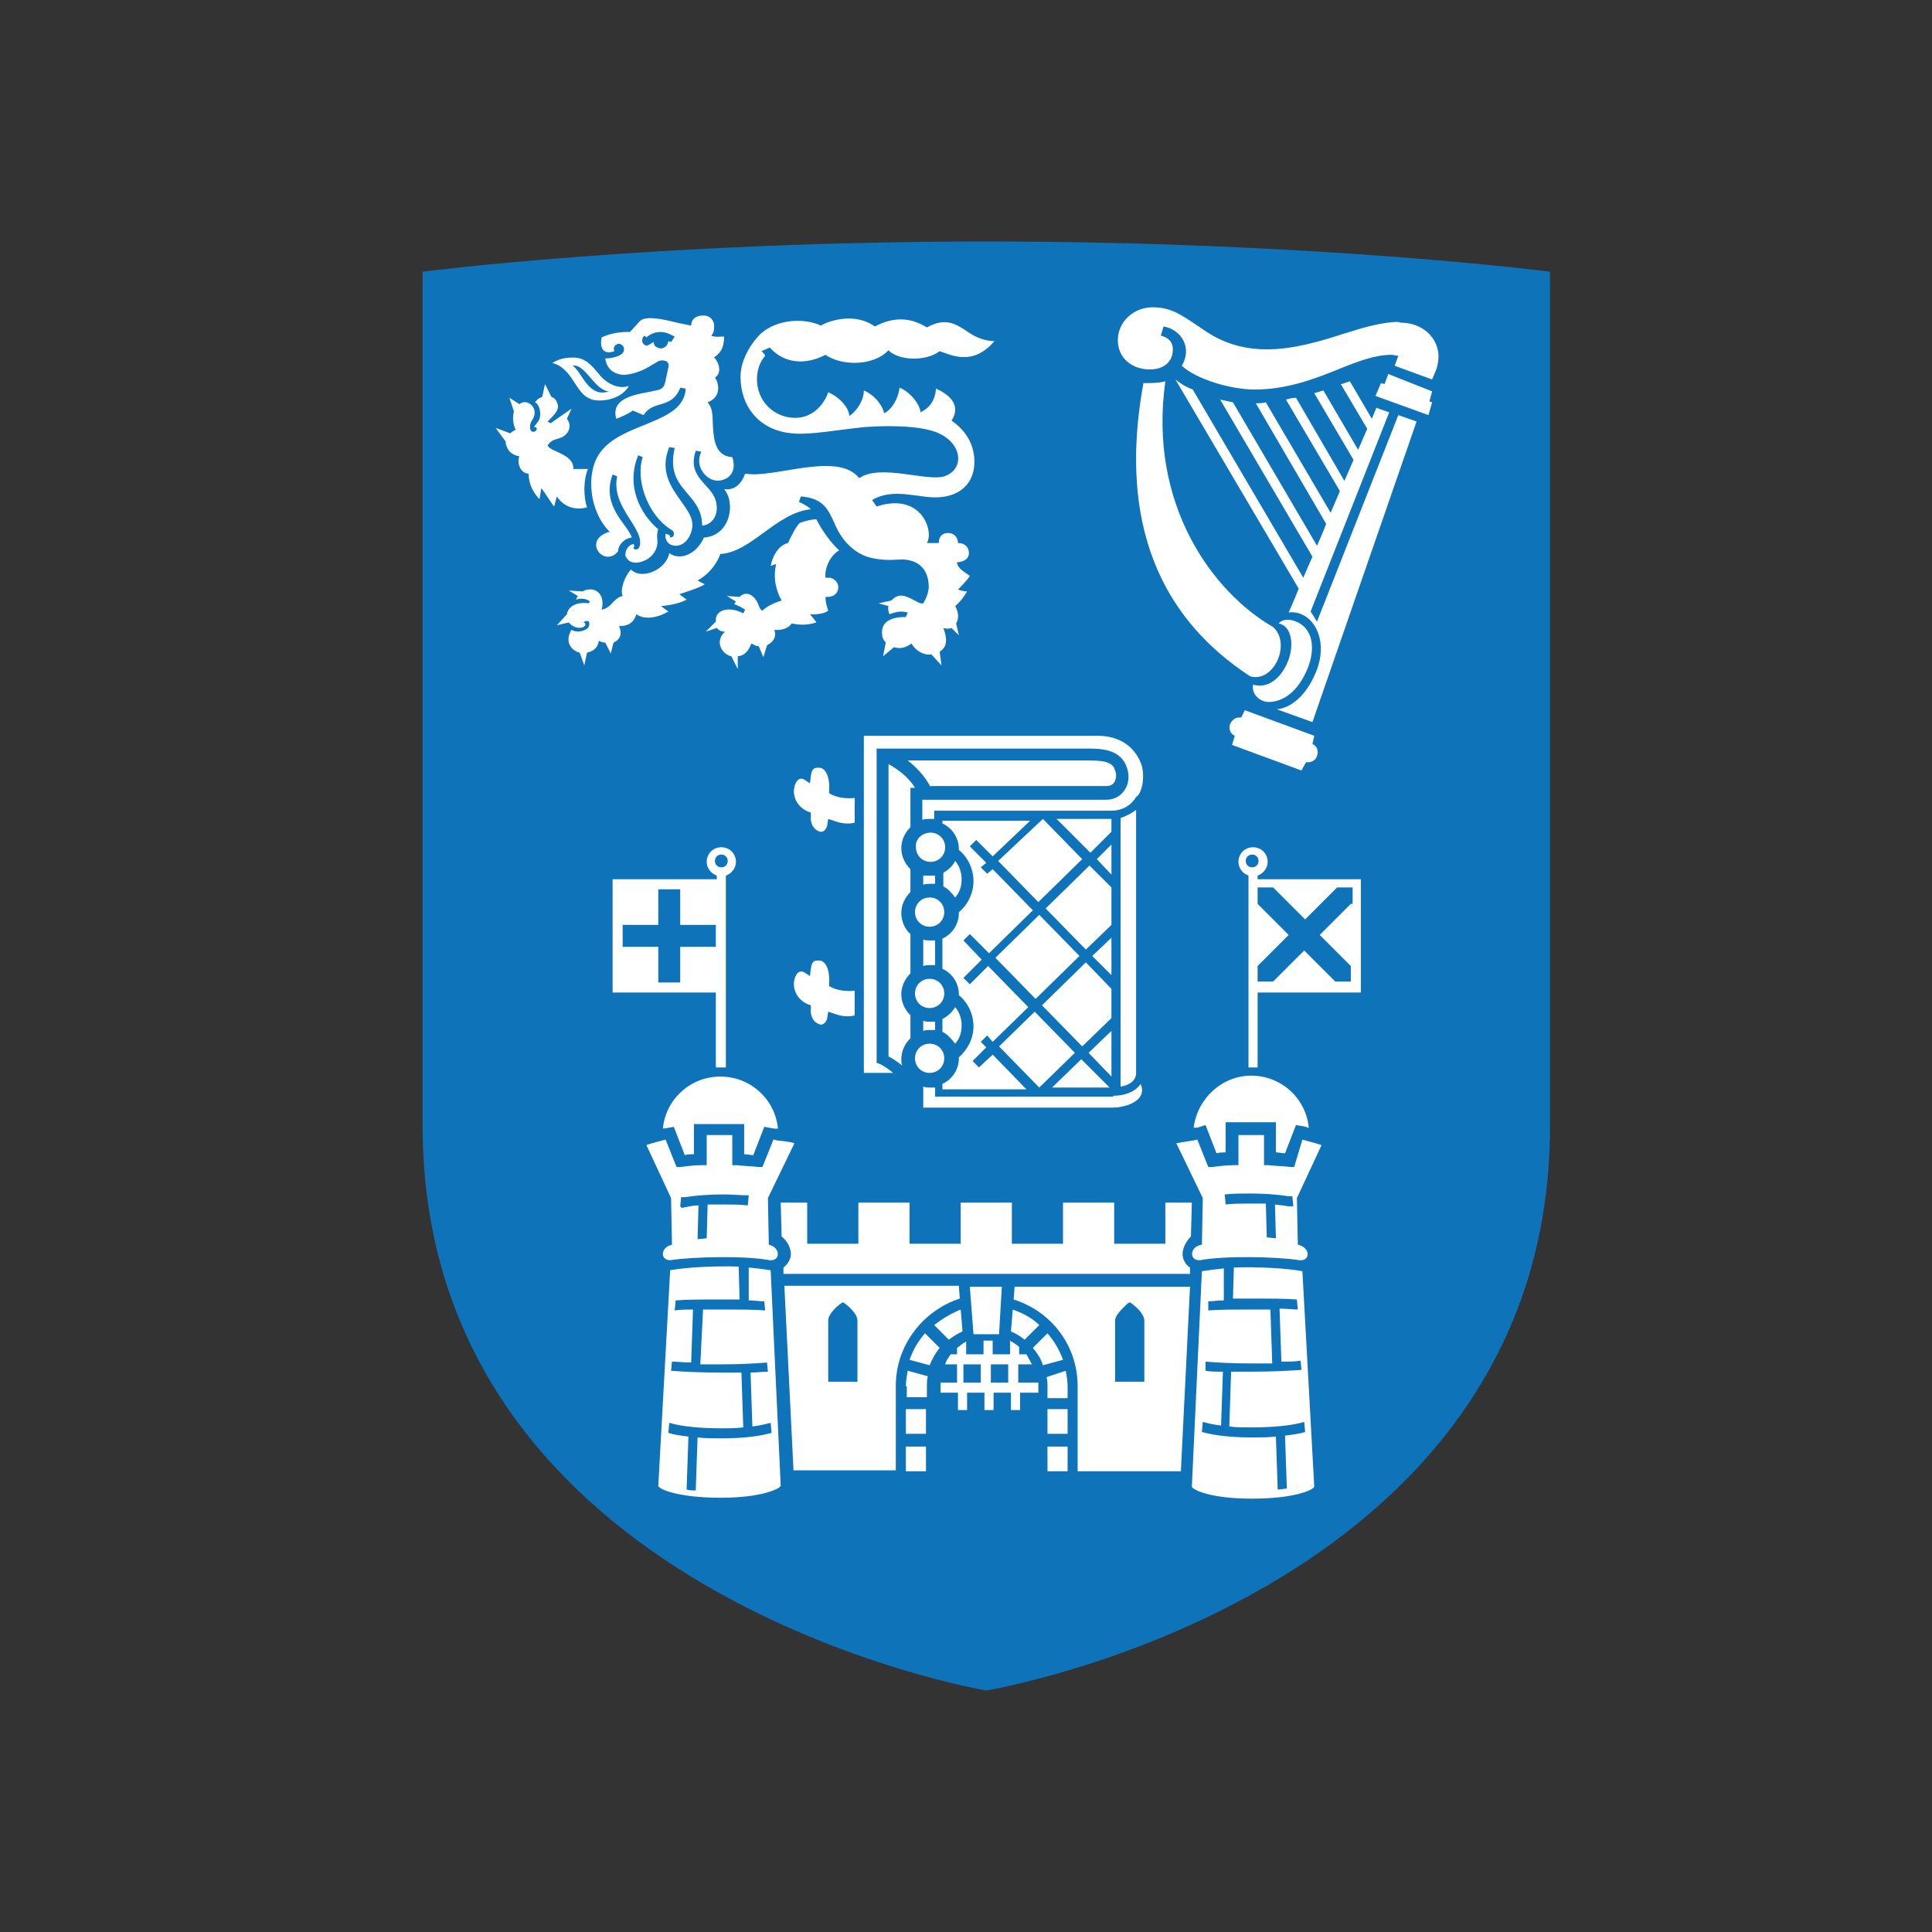
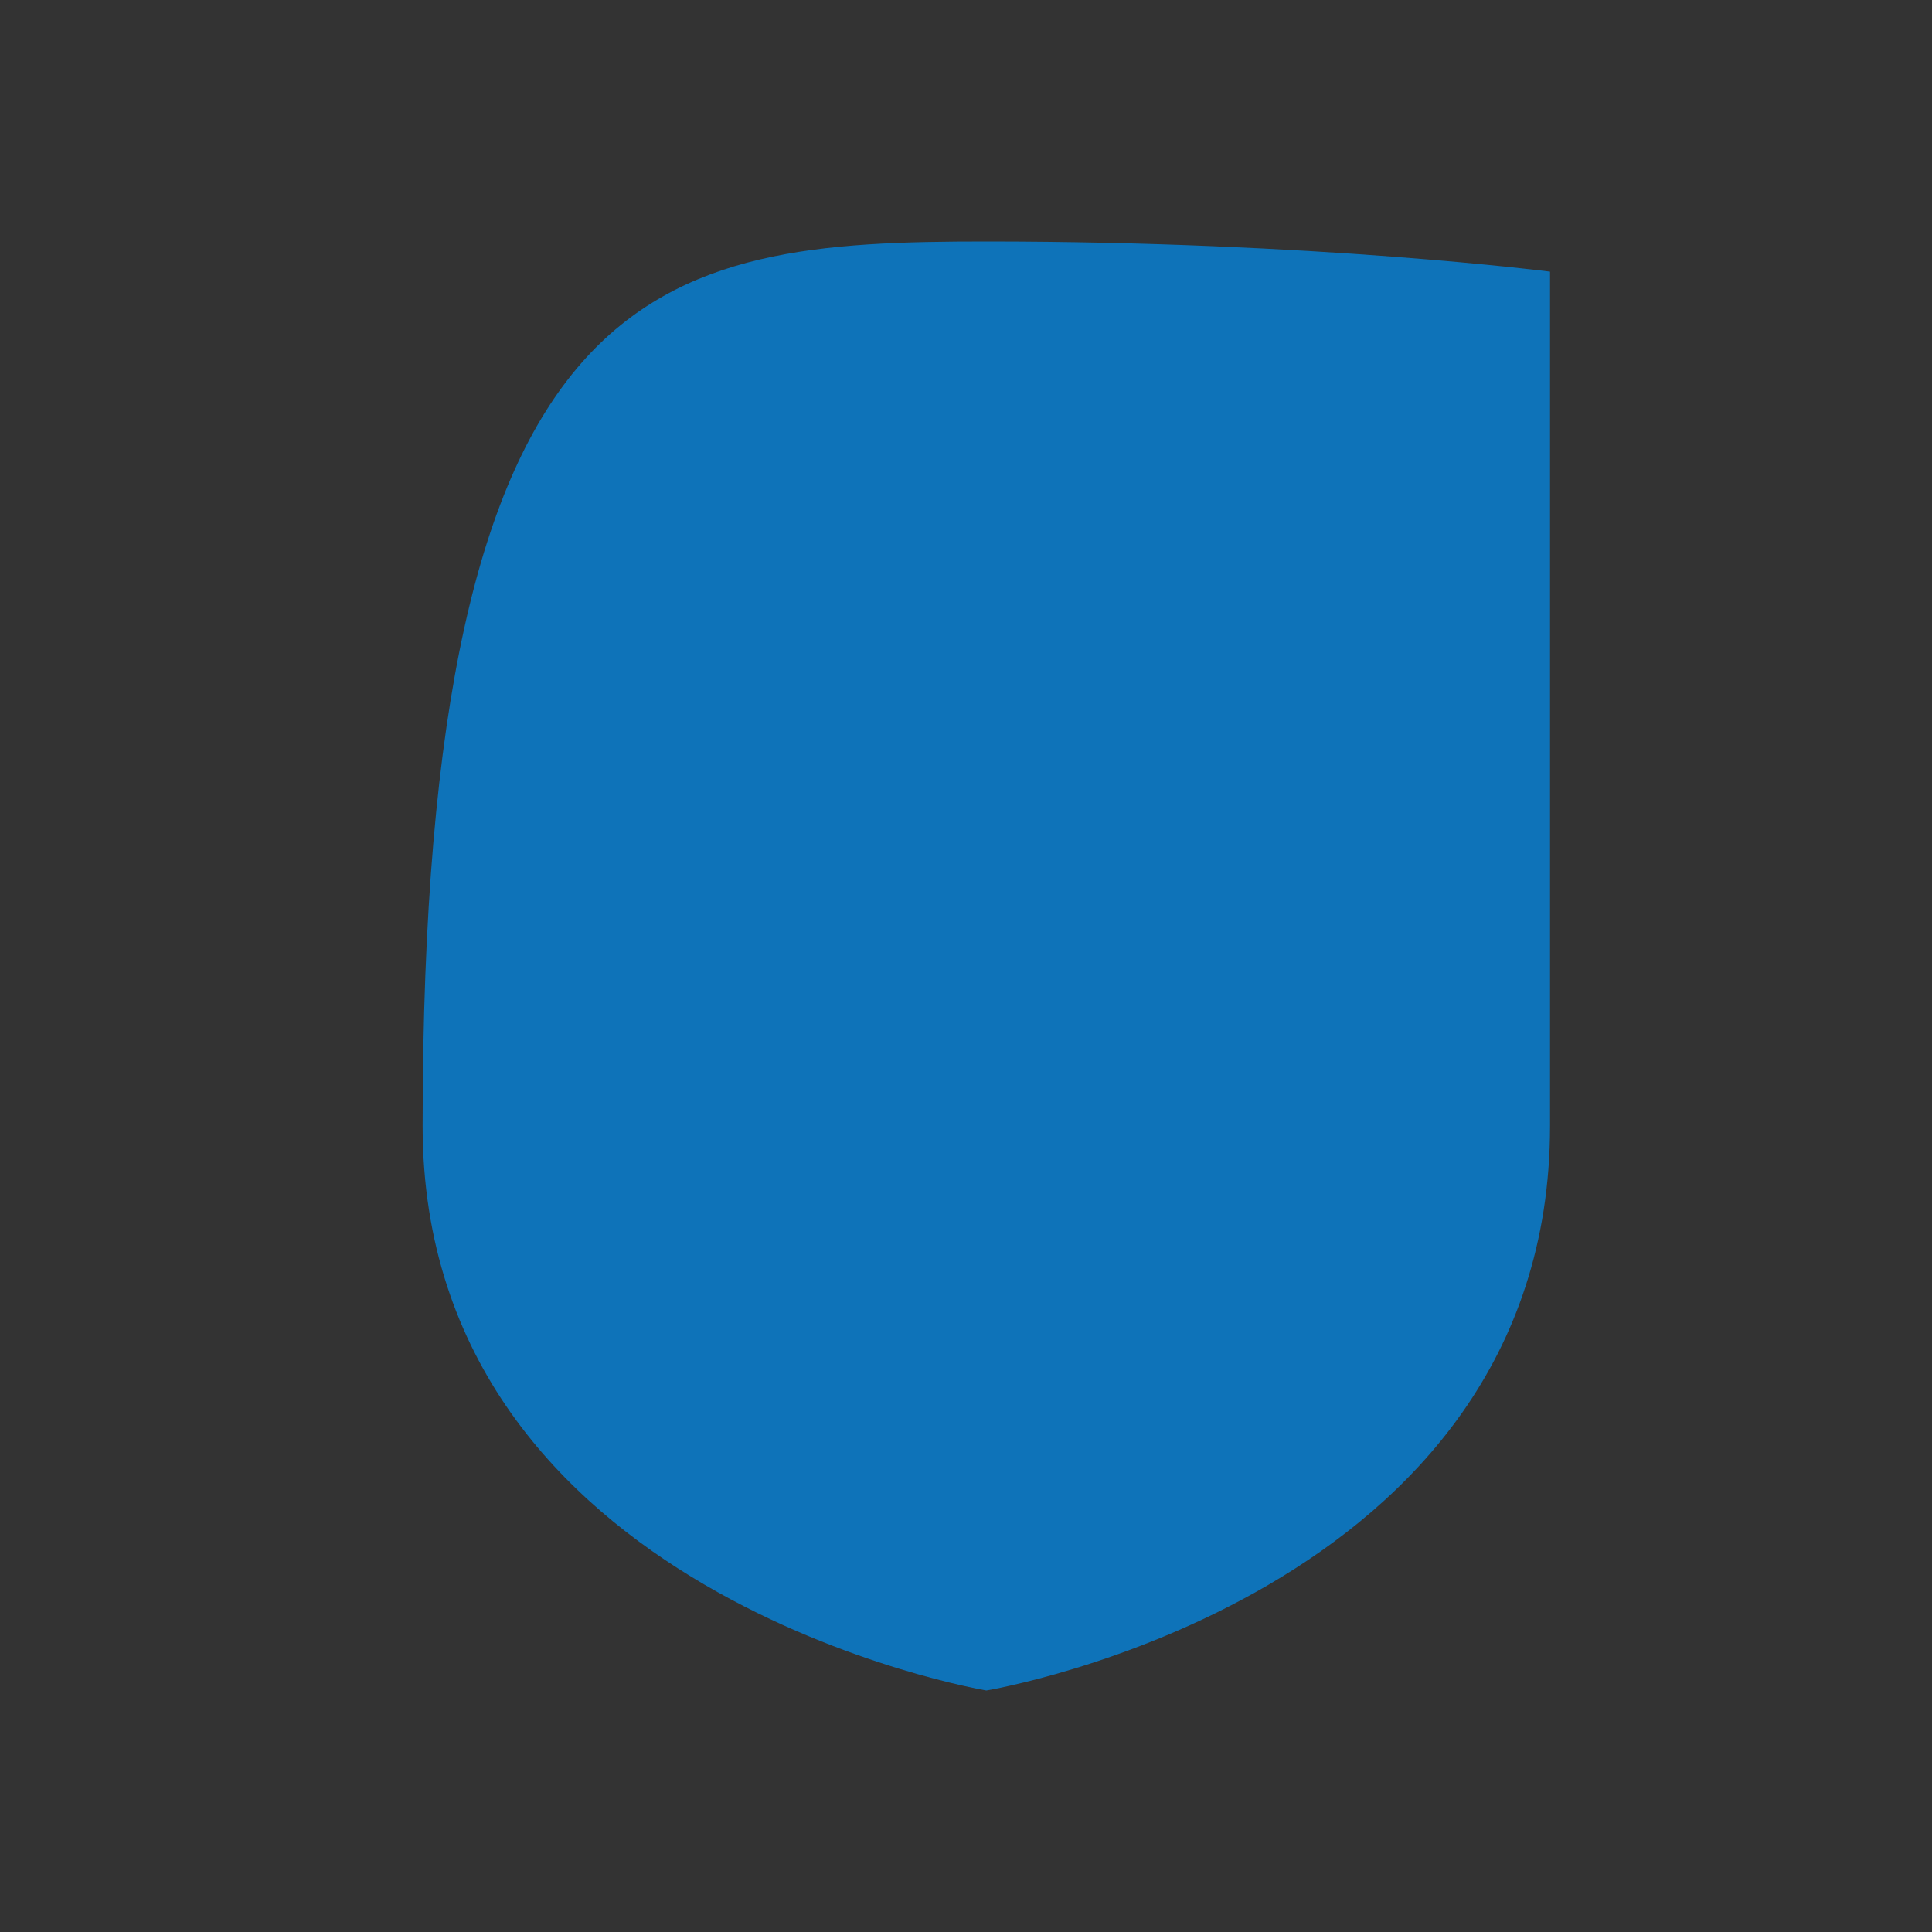
<svg xmlns="http://www.w3.org/2000/svg" width="256" height="256" viewBox="0 0 256 256" fill="none">
  <rect x="0" y="0" width="256" height="256" fill="#333333" stroke="none" />
-   <path d="M205.387 35.995V149.185C205.387 211.652 130.694 224 130.694 224C130.694 224 56 211.531 56 149.185V35.995C56 35.995 87.112 32 130.694 32C174.275 32 205.387 35.995 205.387 35.995Z" fill="#0E73B9" />
-   <path d="M76.089 50.646C76.815 51.735 77.541 53.067 79.357 53.067C81.173 53.067 82.626 52.34 83.352 51.13C81.658 51.735 79.963 50.404 79.357 49.556C78.51 48.588 77.663 47.377 75.968 47.377C75.484 47.377 74.273 47.377 73.183 48.103C74.757 48.467 75.605 49.919 76.089 50.646ZM80.689 51.856C77.905 52.825 77.057 49.072 75.847 48.467C77.541 48.103 78.752 51.735 80.689 51.856ZM109.38 47.014C106.596 48.467 103.811 48.103 101.996 46.045L100.906 46.53C101.027 46.651 101.39 47.014 101.39 47.135C100.664 47.982 100.301 49.072 100.301 50.282C100.301 53.067 102.48 55.367 105.385 55.367C107.806 55.367 109.259 53.43 109.743 51.977C111.196 52.583 112.528 54.035 112.528 55.125C113.496 54.52 114.465 53.067 114.465 51.735C116.159 52.462 117.128 54.156 117.128 54.762C118.217 54.277 119.065 52.704 119.186 51.372C120.76 51.977 121.97 53.793 121.97 54.641C123.181 54.035 123.907 53.067 124.028 51.493C125.36 52.098 127.539 53.43 126.086 55.73C128.871 57.667 129.113 60.088 129.113 61.178C129.113 64.083 127.176 65.778 124.27 65.899C121.728 66.02 118.339 64.567 115.554 66.262L116.159 67.11C122.091 65.173 123.786 70.378 122.818 71.952H124.391C124.391 71.105 124.876 70.62 125.602 70.62C126.328 70.62 126.934 71.105 126.934 71.952C127.902 71.952 128.386 72.557 128.386 73.284C128.386 74.131 127.539 74.494 126.813 74.494C126.813 75.221 127.66 75.705 128.507 76.31C128.265 76.794 126.934 78.126 126.934 78.126C126.934 78.126 127.66 78.368 128.144 78.368C127.781 78.974 127.297 79.7 126.571 80.305C127.055 81.153 127.055 82 126.692 82.605L127.055 84.179L126.086 83.21C125.723 83.332 125.36 83.332 124.997 83.21C125.723 85.147 125.239 85.874 124.513 86.358L124.755 88.174L123.423 86.721C122.333 86.842 121.365 86.237 120.76 85.269C120.033 85.874 119.186 85.995 118.46 85.753L117.007 86.963L117.37 85.147C117.128 84.905 116.886 84.542 116.886 84.058C116.644 81.758 119.307 81.758 120.033 81.758L120.275 81.153C119.67 81.031 119.065 80.91 117.854 81.395C117.733 81.031 117.612 80.668 117.733 80.305L116.402 79.942L118.096 79.579C118.217 79.458 118.46 79.216 118.702 79.094C120.033 78.368 121.607 80.184 122.333 79.942C122.576 79.579 123.06 78.61 123.06 77.763C123.06 75.463 121.728 74.131 119.428 74.131C118.823 74.131 117.249 74.373 115.312 73.889C113.375 73.405 111.68 71.831 110.712 69.652C109.743 67.473 109.138 66.02 106.112 65.778L105.869 66.504C106.112 66.625 106.959 66.989 107.443 67.473C102.843 67.957 99.574 73.163 95.458 73.405C94.49 75.947 92.432 76.915 92.432 76.915C92.432 76.915 93.279 77.4 93.4 77.4C92.795 77.884 90.011 78.731 90.011 78.731L90.979 79.458C89.647 80.184 87.59 80.305 87.59 80.305L88.558 81.031C87.347 81.758 85.531 82.242 84.321 81.395C83.958 82.605 83.11 82.968 82.021 82.968C82.263 83.453 82.505 84.421 81.537 85.026C81.415 85.026 81.415 85.147 81.294 85.147L80.931 86.6L80.205 85.147C79.842 85.147 79.6 85.026 79.357 84.905C79.236 85.632 78.873 86.237 77.784 86.479L77.421 88.174L76.815 86.479C75.726 86.237 74.757 85.026 75.726 83.453C76.089 83.695 76.815 83.816 77.541 83.453C78.147 83.211 78.147 82.605 78.026 82.363C77.905 82.242 77.541 82.242 77.299 82.484C77.299 82.484 77.663 82.484 77.541 82.847C77.421 83.09 76.936 83.332 76.21 83.09C75.847 82.968 75.605 82.726 75.362 82.484L73.789 82.847L75.12 81.395C75.241 80.426 76.331 79.7 78.026 79.942L78.147 79.7C77.784 79.337 76.936 79.216 76.331 79.458C76.452 79.216 76.452 79.094 76.573 78.974L75.362 78.247L77.178 78.368C77.784 78.005 78.631 78.005 79.115 78.368C79.842 78.852 79.963 79.821 79.721 80.789C81.052 80.547 81.294 79.216 82.505 78.974C82.142 78.126 82.747 76.431 83.594 75.463C85.047 76.915 88.316 75.463 88.679 73.284C90.132 74.373 92.311 73.405 93.279 71.226C96.79 70.984 97.516 66.625 95.943 64.81C97.516 65.052 98.364 63.841 98.727 62.752C102.48 63.478 110.954 59.725 113.859 63.357C116.644 61.42 122.818 63.841 125.118 63.115C127.781 62.267 127.66 58.757 124.149 57.304C121.97 56.456 118.339 56.335 114.707 56.578C110.954 56.941 107.322 57.667 105.022 57.425C100.543 57.062 98.122 53.793 98.122 49.919C98.122 47.861 99.332 45.682 100.785 44.23C103.085 42.172 106.717 42.172 108.775 43.14C109.743 42.535 113.254 41.324 115.917 43.261C118.46 41.929 120.639 42.05 122.818 43.382C125.239 42.05 126.571 42.898 127.902 43.745C128.75 44.35 130.081 45.198 131.776 45.198C128.871 48.588 125.965 47.014 124.513 46.53C122.576 47.982 118.944 47.74 117.733 46.408C115.675 48.588 111.438 48.467 109.38 47.014ZM111.196 72.921C109.985 73.647 109.259 75.221 109.38 76.552H109.864C110.47 76.552 111.075 77.158 111.075 77.763C111.075 78.731 110.349 79.094 109.622 79.094H109.38C109.38 79.7 109.501 80.184 109.743 80.91C109.017 81.516 107.322 81.395 107.322 81.395C107.322 81.395 108.17 82.363 108.17 82.484C106.959 82.847 105.99 82.847 104.901 82.605C104.175 83.695 102.601 83.453 102.601 83.453C102.601 83.453 103.085 84.542 101.996 85.269C101.874 85.39 101.753 85.39 101.632 85.511L101.148 87.084L100.543 85.632C100.18 85.632 99.816 85.39 99.574 85.269C99.332 85.753 98.969 86.842 97.758 86.963V88.658L96.911 86.963C95.7 86.721 94.611 85.026 96.064 83.695C95.458 83.695 95.216 83.453 94.974 83.21L93.521 83.695L94.853 82.363C94.853 82.242 94.853 82.121 94.853 82C94.974 80.789 96.669 80.305 98.485 81.274L98.727 80.789C98.606 80.668 97.758 80.184 97.274 80.063C97.395 79.942 97.395 79.821 97.516 79.7L96.306 78.974L98.001 79.094C98.727 78.368 99.453 78.731 99.816 79.094C100.543 79.7 100.543 80.789 101.027 80.91C101.632 80.305 102.722 79.821 103.569 79.579C102.964 78.489 102.359 76.794 102.843 74.736L102.117 74.978C102.722 72.194 104.417 71.952 104.417 71.952C104.417 71.952 105.385 69.773 105.99 69.289C106.596 69.047 107.564 68.805 108.17 68.805C109.017 70.499 110.349 72.194 111.196 72.921ZM77.784 67.231C74.999 67.957 73.789 65.778 73.789 65.778L73.425 67.11C73.183 66.868 71.973 64.931 71.731 64.689L71.489 66.141C70.399 65.052 70.036 63.72 70.036 62.752C68.946 62.752 68.462 61.299 68.825 60.451C68.462 60.451 67.373 60.088 67.13 59.12C67.009 58.878 67.009 58.757 67.009 58.514L65.678 56.699L67.615 57.425C67.857 57.183 68.099 57.062 68.341 56.941C68.341 56.941 67.736 55.972 68.099 54.52L67.494 52.704L68.825 53.551C69.431 53.067 70.157 53.309 70.52 53.793C71.125 54.52 70.762 55.367 70.399 55.851C70.157 56.335 70.157 57.062 70.52 57.183C70.883 57.304 71.125 57.062 71.125 56.699C71.125 56.699 70.883 56.578 70.762 56.578C70.883 56.335 71.368 55.851 71.489 55.488C71.731 54.762 71.489 53.551 70.883 53.309C71.125 52.946 71.489 52.704 71.852 52.583L72.215 50.888L73.062 52.583C73.425 52.704 73.668 52.946 73.789 53.309C74.394 54.398 72.941 55.367 72.578 55.851L72.941 56.093L75.726 54.156L75.12 55.488C75.605 56.093 75.605 56.941 74.999 57.546C74.152 58.393 73.305 57.909 72.578 58.999C72.699 59.846 76.089 60.088 75.968 62.146H77.905C77.299 63.599 77.299 65.778 77.784 67.231ZM81.415 46.53C81.173 46.045 81.537 45.682 81.658 45.682C81.9 45.44 82.263 45.561 82.505 45.803C82.747 46.045 82.747 46.53 82.505 46.772C82.142 47.256 80.931 47.498 80.205 47.498C80.447 49.435 82.142 49.677 82.747 49.677C84.079 49.556 85.168 49.072 86.016 48.588C86.379 48.346 86.863 48.103 87.226 47.861C87.832 47.619 88.8 47.74 88.558 48.709L88.195 50.404C87.953 51.735 87.347 51.614 86.379 51.856C84.684 52.219 80.81 52.583 81.658 55.488C82.021 55.367 83.231 54.883 83.837 54.398L85.289 55.004C86.5 52.946 89.042 54.277 90.132 51.372L90.858 51.493C90.616 56.335 82.142 55.851 79.357 60.209C77.663 62.752 78.026 67.715 80.81 70.499C80.689 70.499 80.447 70.499 80.326 70.62C79.721 70.862 78.994 71.347 78.994 72.194C78.994 73.042 79.721 73.768 80.568 73.768C81.052 73.768 81.537 73.526 81.9 73.042C81.9 72.315 82.626 71.347 83.716 71.226C83.231 69.531 79.6 67.11 81.173 62.873L81.779 63.115C80.931 67.11 85.168 69.773 84.805 72.194C84.684 72.678 84.563 72.799 84.2 72.799C83.958 72.799 83.837 72.557 84.079 72.436L83.958 72.073C83.473 72.194 83.231 72.436 83.11 72.678C82.868 73.042 82.868 73.405 82.868 73.647C82.989 73.889 83.231 74.252 83.473 74.373C83.958 74.615 84.563 74.615 85.168 74.373C86.258 74.01 87.226 72.921 87.105 71.589C87.105 71.589 86.984 70.62 87.226 70.136C84.926 68.199 82.868 64.446 84.563 60.33L85.168 60.572C84.2 63.357 85.653 68.199 89.042 70.257C89.284 70.378 89.405 70.862 89.163 71.105C88.921 71.226 88.679 71.347 88.8 70.984C88.8 70.984 88.437 70.742 88.195 70.742C88.074 71.226 88.316 71.71 88.558 71.952C88.8 72.194 89.163 72.315 89.526 72.315C90.616 72.315 91.463 71.347 91.706 70.015C92.311 66.989 86.5 64.567 88.679 59.241L89.405 59.362C88.074 65.052 93.037 65.173 93.037 69.652C94.369 69.531 95.337 68.199 94.853 66.383C94.248 64.083 90.979 63.357 92.19 59.725L92.916 59.846C92.432 60.936 92.553 62.146 93.642 63.115C94.49 63.841 95.458 63.841 96.306 63.357C97.274 62.752 97.395 61.662 97.032 60.572C94.974 60.451 94.611 58.636 94.49 56.82C94.369 55.609 94.611 54.277 93.763 53.309C95.7 52.583 95.216 50.646 94.732 50.04C95.822 49.314 95.095 47.74 94.611 47.377C95.216 46.893 95.943 46.408 95.943 44.593C95.337 44.593 94.732 44.714 94.248 44.472C94.732 43.987 94.611 43.261 94.611 42.898C94.49 42.535 94.248 41.808 93.158 41.808C92.069 41.808 91.584 42.414 91.584 43.14C91.584 43.14 90.253 42.898 89.284 42.656C87.832 42.292 85.531 41.808 84.805 42.535L83.473 43.987C83.473 43.987 81.415 43.866 79.721 44.714C79.478 45.803 79.721 47.135 81.415 46.53ZM85.41 44.472L85.653 44.714L85.774 44.593C86.137 44.35 86.621 43.987 87.59 43.987C88.437 43.987 89.284 44.593 89.405 44.593L88.921 45.319C88.8 45.319 88.679 45.198 88.558 45.198C88.558 45.44 88.437 45.561 88.316 45.803C88.074 46.045 87.832 46.166 87.59 46.166C87.347 46.166 87.105 46.045 86.863 45.924C86.742 45.803 86.621 45.561 86.621 45.319C86.5 45.319 86.5 45.44 86.379 45.44C86.258 45.561 86.137 45.561 86.016 45.682C85.895 45.682 85.774 45.803 85.774 45.803C85.531 45.803 85.289 45.682 85.168 45.44C85.047 45.198 85.047 44.714 85.41 44.472ZM166.036 90.716C168.094 91.322 169.789 89.748 170.636 87.69C171.484 85.632 171.241 82.968 169.426 82.605C170.273 81.637 172.21 82.242 173.057 83.332C174.147 84.663 174.026 86.842 173.178 88.779C171.605 92.411 169.304 93.016 168.094 93.016C167.004 93.016 165.794 92.048 166.036 90.716ZM168.699 83.09C171.12 85.269 168.82 90.474 165.673 89.627C150.661 79.821 148.966 64.689 151.509 50.767C152.235 50.767 153.567 50.767 154.414 50.525C152.114 66.868 160.709 78.489 168.699 83.09ZM186.132 42.777C188.795 43.019 190.611 44.956 190.611 47.256C190.611 47.74 190.49 48.346 190.369 48.83L189.763 50.282L184.8 48.467L185.284 47.135C185.042 47.135 184.679 47.014 184.316 47.014C182.258 47.014 179.958 47.861 177.294 48.951C174.026 50.282 170.394 51.614 166.278 51.614C162.888 51.614 158.409 50.161 156.593 48.467C158.046 46.045 156.472 43.624 154.172 43.261L153.809 44.472C155.262 44.835 155.504 45.803 155.383 46.651C155.262 47.982 154.172 48.951 152.356 48.951C150.056 48.951 148.119 47.498 148.119 45.077C148.119 42.656 150.177 40.719 152.719 40.719C155.141 40.719 156.472 41.687 158.651 43.14C158.893 43.261 159.135 43.503 159.378 43.624C161.92 45.44 164.704 46.288 167.852 46.288C171.484 46.288 174.994 45.198 178.021 44.23C180.684 43.382 183.226 42.656 185.284 42.656C185.526 42.777 185.89 42.777 186.132 42.777ZM173.905 98.585C174.51 98.827 174.752 99.553 174.51 100.159C174.389 100.643 173.905 101.006 173.299 101.006C173.178 101.006 173.178 101.006 173.057 101.006L172.452 102.096L163.252 98.706L163.615 97.496C163.009 97.253 162.767 96.527 163.009 95.922C163.251 95.438 163.615 95.074 164.22 95.074C164.341 95.074 164.462 95.074 164.462 95.074L164.946 94.106L174.147 97.496L173.905 98.585ZM189.763 51.856L189.4 53.188L189.763 53.309L189.279 55.004L182.258 52.462L182.984 50.767L183.468 50.888L183.953 49.556L189.763 51.856ZM185.284 55.004L187.705 55.851L173.905 95.68L169.183 93.985C170.757 93.864 172.936 92.532 174.389 89.021C176.205 84.542 173.784 80.789 170.757 81.153C170.999 80.668 172.089 78.005 172.089 78.005L155.746 50.282C156.351 50.767 157.077 51.251 158.046 51.614L172.694 76.552C172.936 75.947 173.905 73.768 173.905 73.768L161.678 52.946C162.283 53.067 162.767 53.188 163.373 53.309L174.51 72.315C174.51 72.315 175.478 70.136 175.721 69.41L166.399 53.43C166.883 53.43 167.368 53.43 167.731 53.309L176.326 67.957C176.326 67.836 177.536 65.173 177.536 65.052L170.394 52.946C170.878 52.825 171.241 52.704 171.726 52.704L178.142 63.72L179.352 60.936L174.147 52.098C174.51 51.977 174.994 51.856 175.357 51.735L179.958 59.604L181.168 56.82L177.658 50.888H177.779C178.142 50.767 178.505 50.646 178.868 50.525L181.774 55.488L182.379 54.035L184.074 54.641L173.663 81.031L174.51 82.363L185.284 55.004ZM134.924 183.206V180.784H136.74C136.497 180.3 136.255 179.937 136.013 179.453H135.045V178.484C134.682 178.121 134.197 177.879 133.834 177.637V179.453H131.534V177.637H130.323V179.453H128.023V177.758C127.539 178 127.176 178.363 126.813 178.605V179.453H125.965C125.723 179.816 125.36 180.3 125.239 180.784H126.813V183.206H124.634C124.634 183.327 124.634 183.448 124.634 183.69V184.537H126.934V186.837H128.144V184.537H130.444V186.837H131.655V184.537H133.955V186.837H135.166V184.537H137.587V183.69C137.587 183.569 137.587 183.448 137.587 183.206H134.924ZM129.96 183.206H127.66V180.784H129.96V183.206ZM133.592 183.206H131.292V180.784H133.592V183.206ZM87.832 149.551C88.195 145.677 91.463 142.651 95.458 142.651C99.453 142.651 102.722 145.677 103.085 149.551H102.601L101.269 149.309L99.816 153.062C99.453 153.062 98.969 152.941 98.606 152.941V148.946H91.948V152.941C91.463 152.941 91.1 152.941 90.737 153.062L89.284 149.309L87.953 149.551C88.074 149.43 87.953 149.551 87.832 149.551ZM156.714 165.894C156.593 166.741 157.077 167.589 157.683 167.952V168.799H103.811V167.952C104.417 167.468 104.901 166.741 104.78 165.894C104.659 165.047 104.175 164.32 103.569 163.836L103.448 159.357H106.959V164.804H113.738V159.357H120.518V164.804H127.297V159.357H134.076V164.804H140.856V159.357H147.635V164.804H154.414V159.357H157.925L157.804 163.836C157.32 164.32 156.835 165.047 156.714 165.894ZM127.176 172.068L127.055 170.373H103.932L105.143 194.827H118.702V183.569C118.702 178.242 122.333 173.642 127.176 172.068ZM113.617 178.121V183.084H109.743V174.973C109.743 174.126 110.833 173.158 111.317 172.794L111.68 172.552L112.043 172.794C112.528 173.158 113.617 174.126 113.617 174.973V178.121ZM120.033 183.69C120.033 182.963 120.154 182.358 120.275 181.632L122.939 182.358C122.818 182.842 122.818 183.205 122.818 183.69V185.142H120.154V183.69H120.033ZM120.033 191.68H122.697V194.948H120.033V191.68ZM120.033 186.716H122.697V189.985H120.033V186.716ZM141.219 181.632C141.34 182.358 141.461 182.963 141.461 183.69V185.264H138.798V183.811C138.798 183.327 138.798 182.963 138.676 182.479L141.219 181.632ZM124.513 178.605C123.907 179.332 123.544 180.058 123.181 180.905L120.518 180.179C121.002 178.847 121.607 177.758 122.576 176.668L124.513 178.605ZM138.798 191.68H141.461V194.948H138.798V191.68ZM138.798 176.668C139.645 177.637 140.371 178.847 140.856 180.179L138.192 180.905C137.95 180.058 137.466 179.332 136.861 178.605L138.798 176.668ZM138.798 186.716H141.461V189.985H138.798V186.716ZM132.381 176.789H128.992L128.507 170.494H132.745L132.381 176.789ZM127.539 176.426C126.934 176.668 126.207 177.153 125.723 177.516L123.786 175.579C124.876 174.731 126.086 174.005 127.297 173.521L127.539 176.426ZM135.771 177.516C135.166 177.031 134.56 176.668 133.955 176.426L134.197 173.521C135.529 174.005 136.74 174.61 137.708 175.579L135.771 177.516ZM89.042 164.926C87.468 165.289 87.468 166.984 88.8 166.984C91.948 166.499 98.848 166.378 101.996 166.984C103.448 167.105 103.448 165.289 101.874 164.926L101.753 158.752L105.264 151.488C104.538 151.246 103.932 151.246 103.085 151.125C102.843 151.125 102.722 151.004 102.48 151.004L101.027 154.636H100.543C99.574 154.514 98.606 154.514 97.637 154.393H97.032V150.398H93.642V154.393H93.037C91.948 154.393 91.1 154.514 90.132 154.636H89.647L88.195 151.004C87.347 151.246 86.258 151.488 85.653 151.73L88.921 158.752L89.042 164.926ZM90.132 159.841L90.253 158.63H90.374C90.374 158.63 90.616 158.63 90.737 158.63C92.311 158.388 94.127 158.267 95.822 158.267C97.032 158.267 98.122 158.388 99.211 158.388L99.09 159.72C98.001 159.599 96.911 159.599 95.822 159.599C95.216 159.599 94.49 159.599 93.763 159.599L93.642 164.078L92.432 164.199L92.553 159.72C91.948 159.72 91.342 159.841 90.858 159.962C90.737 159.962 90.616 159.962 90.374 160.083L90.132 159.841ZM99.211 167.952C100.422 168.073 101.39 168.194 102.117 168.315L103.448 196.885C103.327 197.248 101.027 198.459 95.458 198.459C90.011 198.459 87.347 197.369 87.226 196.885L88.8 168.315C90.737 167.952 94.611 167.71 97.879 167.831L98.001 172.189C97.274 172.189 96.427 172.189 95.579 172.189C92.916 172.189 90.979 172.189 89.526 172.31L89.405 173.642C90.132 173.521 90.858 173.521 91.826 173.521L91.584 180.542C90.616 180.542 89.769 180.421 89.042 180.421L88.921 181.632C90.495 181.753 92.674 181.874 95.458 181.874C96.427 181.874 97.395 181.874 98.243 181.874L98.485 189.137C97.516 189.258 96.548 189.258 95.579 189.258C92.795 189.258 90.253 189.016 88.679 188.532L88.558 189.864C89.284 190.106 90.132 190.227 91.221 190.348L90.979 197.369C91.342 197.491 91.706 197.49 92.19 197.49L92.432 190.469C93.4 190.59 94.49 190.59 95.579 190.59C98.243 190.59 100.543 190.348 102.238 189.864L102.117 188.532C101.632 188.653 100.785 188.895 99.695 189.016L99.453 181.874C100.301 181.874 101.148 181.753 101.753 181.753L101.632 180.542C100.18 180.663 98.122 180.784 95.458 180.784C94.49 180.784 93.642 180.784 92.795 180.784L93.158 173.521C93.885 173.521 94.732 173.521 95.579 173.521C98.243 173.521 100.059 173.521 101.39 173.642L101.269 172.431C100.664 172.431 99.938 172.31 99.211 172.31V167.952ZM158.651 149.43H158.167C158.651 145.556 161.92 142.53 165.794 142.53C169.789 142.53 173.057 145.556 173.42 149.43C173.299 149.43 173.178 149.43 173.057 149.309L171.726 149.067L170.273 152.82C169.91 152.82 169.547 152.699 169.062 152.699V148.704H162.404V152.699C162.041 152.699 161.557 152.699 161.193 152.82L159.741 149.067L158.651 149.43ZM171.484 154.636H170.999C170.152 154.514 169.183 154.514 168.094 154.393H167.489V150.398H164.099V154.393H163.494C162.525 154.393 161.557 154.514 160.588 154.636H160.104L158.651 151.004C158.409 151.004 158.288 151.125 158.046 151.125C157.199 151.246 156.593 151.367 155.867 151.488L159.378 158.752L159.257 164.926C157.562 165.168 157.562 167.105 159.014 166.984C162.162 166.378 169.062 166.499 172.21 166.984C173.663 167.105 173.663 165.289 171.968 164.926L171.847 158.752L175.115 151.73C174.389 151.488 173.42 151.246 172.573 151.004L171.484 154.636ZM171.12 159.841C170.999 159.841 170.878 159.841 170.636 159.841C170.152 159.72 169.668 159.72 168.941 159.599L169.062 164.078L167.852 163.957L167.731 159.478C167.004 159.478 166.278 159.478 165.673 159.478C164.583 159.478 163.373 159.478 162.404 159.599L162.283 158.267C163.373 158.146 164.462 158.146 165.673 158.146C167.489 158.146 169.183 158.267 170.757 158.509C170.878 158.509 171.12 158.509 171.12 158.509H171.241L171.362 159.72V159.841H171.12ZM163.494 167.952C166.762 167.831 170.636 168.073 172.573 168.436L174.147 197.006C173.905 197.49 171.362 198.58 165.915 198.58C160.225 198.58 158.046 197.369 157.925 197.006L159.257 168.436C159.983 168.315 161.072 168.194 162.162 168.073V172.31C161.315 172.31 160.709 172.431 160.104 172.431V173.642C161.436 173.521 163.373 173.521 165.915 173.521C166.762 173.521 167.61 173.521 168.336 173.521L168.578 180.663C167.731 180.663 166.883 180.663 165.915 180.663C163.252 180.663 161.072 180.542 159.741 180.421V181.632C160.346 181.753 161.072 181.753 162.041 181.753L161.799 188.895C160.709 188.774 159.862 188.532 159.378 188.411L159.257 189.743C160.951 190.227 163.252 190.469 165.915 190.469C167.004 190.469 168.094 190.469 169.062 190.348L169.304 197.369C169.789 197.369 170.152 197.248 170.515 197.248L170.273 190.227C171.241 190.106 172.21 189.985 172.936 189.743L172.815 188.411C171.241 188.895 168.699 189.137 165.794 189.137C164.704 189.137 163.736 189.137 162.888 189.016L163.13 181.753C163.978 181.753 164.825 181.753 165.794 181.753C168.699 181.753 170.878 181.632 172.452 181.511L172.331 180.3C171.605 180.421 170.757 180.421 169.789 180.421L169.547 173.4C170.515 173.4 171.362 173.521 171.968 173.521L171.847 172.189C170.394 172.068 168.457 172.068 165.794 172.068C164.946 172.068 164.099 172.068 163.373 172.068L163.494 167.952ZM134.318 172.189C139.282 173.763 142.792 178.242 142.792 183.69V194.948H156.472L157.683 170.494H134.439L134.318 172.189ZM147.756 178.121V174.973C147.756 174.247 148.845 173.279 149.33 172.794L149.693 172.552L150.056 172.794C150.54 173.158 151.63 174.126 151.63 174.973V183.084H147.756V178.121ZM94.853 141.44H96.185V116.018C96.911 115.775 97.516 115.049 97.516 114.202C97.516 113.112 96.669 112.265 95.579 112.265C94.49 112.265 93.642 113.112 93.642 114.202C93.642 115.049 94.248 115.775 94.974 116.018V116.502H81.173V131.513H94.853V141.44ZM94.732 114.081C94.732 113.596 95.095 113.233 95.579 113.233C96.064 113.233 96.427 113.596 96.427 114.081C96.427 114.565 96.064 114.928 95.579 114.928C95.095 114.928 94.732 114.565 94.732 114.081ZM90.132 125.46V130.182H87.226V125.46H82.505V122.555H87.226V117.833H90.132V122.555H94.853V125.46H90.132ZM166.641 116.502V116.018C167.368 115.775 167.973 115.049 167.973 114.202C167.973 113.112 167.125 112.265 166.036 112.265C164.946 112.265 164.099 113.112 164.099 114.202C164.099 115.049 164.704 115.775 165.431 116.018V141.44H166.641V131.513H180.321V116.502H166.641ZM165.915 114.928C165.431 114.928 165.067 114.565 165.067 114.081C165.067 113.596 165.431 113.233 165.915 113.233C166.399 113.233 166.762 113.596 166.762 114.081C166.762 114.565 166.399 114.928 165.915 114.928ZM178.989 119.77L174.873 123.886L178.989 128.002V130.06H176.931L172.815 125.944L168.699 130.06H166.641V128.002L170.757 123.886L166.641 119.77V117.591H168.699L172.936 121.828L177.173 117.591H179.231V119.77H178.989ZM116.523 140.956C116.523 140.956 117.37 141.319 118.339 142.166H114.465V97.496H145.456C148.361 97.496 150.419 98.948 151.267 101.369C151.63 102.58 151.509 104.275 150.903 105.243L150.782 105.364C150.782 105.364 150.782 105.485 150.661 105.485L150.54 105.607C149.814 106.817 148.603 107.422 147.272 107.422C145.577 107.422 124.149 107.422 124.149 107.422H123.786V108.512C123.544 108.512 123.423 108.512 123.181 108.512C122.818 108.512 122.576 108.512 122.212 108.633V105.97H146.545C147.514 105.97 148.361 105.607 148.967 104.759C149.572 103.912 149.693 102.822 149.33 101.733C148.603 99.554 146.545 99.19 144.366 99.19H116.159V140.835L116.523 140.956ZM122.333 124.492V128.002C122.697 127.881 122.939 127.881 123.302 127.881C123.423 127.881 123.665 127.881 123.907 127.881V124.613C123.665 124.613 123.544 124.613 123.302 124.613C122.939 124.613 122.576 124.613 122.333 124.492ZM110.349 130.908C111.196 131.271 112.286 131.392 113.254 131.271V134.54C112.891 134.661 112.649 134.661 112.286 134.661C111.438 134.661 110.833 134.419 110.47 134.298L109.743 134.055L109.622 134.782C109.622 135.145 109.259 135.871 108.654 135.75C107.806 135.508 107.322 134.661 107.443 133.571V133.208L107.08 133.087C105.385 132.361 105.022 130.787 105.264 129.818C105.385 129.213 105.748 128.729 106.112 128.729C106.233 128.729 106.354 128.729 106.596 128.85L107.322 129.334L107.443 128.366C107.564 127.276 108.048 127.276 108.291 127.276C108.412 127.276 108.533 127.276 108.654 127.276C109.501 127.397 109.985 128.729 109.864 130.303V130.666L110.349 130.908ZM110.349 105.364C111.196 105.728 112.286 105.849 113.254 105.728V108.996C112.891 109.117 112.649 109.117 112.286 109.117C111.438 109.117 110.833 108.875 110.47 108.754L109.743 108.512L109.622 109.238C109.622 109.601 109.259 110.328 108.654 110.207C107.806 109.965 107.322 109.117 107.443 108.028V107.665L107.08 107.543C105.385 106.817 105.022 105.243 105.264 104.275C105.385 103.67 105.748 103.185 106.112 103.185C106.233 103.185 106.354 103.185 106.596 103.306L107.322 103.791L107.443 102.822C107.564 101.733 108.048 101.733 108.291 101.733C108.412 101.733 108.533 101.733 108.654 101.733C109.501 101.854 109.985 103.185 109.864 104.759V105.122L110.349 105.364ZM147.514 145.193C148.967 145.193 150.419 144.709 151.146 143.619C151.388 144.224 151.388 144.709 151.146 145.193C150.54 146.282 148.724 146.767 147.393 146.767H122.333V143.982C122.697 144.103 122.939 144.103 123.302 144.103C123.423 144.103 123.665 144.103 123.907 144.103V145.314H147.514V145.193ZM122.333 135.266C122.697 135.387 122.939 135.387 123.302 135.387C123.423 135.387 123.665 135.387 123.907 135.387V136.477C123.665 136.477 123.544 136.477 123.302 136.477C122.939 136.477 122.697 136.477 122.333 136.598V135.266ZM117.733 101.248C118.823 101.854 120.275 102.822 121.244 104.396H120.639V109.601C119.912 110.328 119.428 111.296 119.428 112.386C119.428 113.475 119.912 114.444 120.639 115.17V118.197C119.912 118.923 119.428 119.892 119.428 120.981C119.428 122.071 119.912 123.16 120.639 123.765V128.971C119.912 129.697 119.428 130.666 119.428 131.755C119.428 132.845 119.912 133.813 120.639 134.54V137.566C119.912 138.292 119.428 139.261 119.428 140.351C119.428 140.593 119.428 140.956 119.549 141.198C118.823 140.593 118.217 140.229 117.733 139.987V101.248ZM123.302 104.275C122.455 102.701 121.365 101.612 120.275 100.764H144.366C146.909 100.764 147.514 101.248 147.756 102.096C147.998 102.701 147.877 103.306 147.635 103.67C147.393 104.033 147.03 104.154 146.545 104.154H123.302V104.275ZM148.482 108.391C149.209 108.149 149.935 107.786 150.54 107.301V142.287C150.419 143.498 149.209 143.861 148.482 143.982V108.391ZM123.302 116.018C123.423 116.018 123.665 116.018 123.907 116.018V117.107C123.665 117.107 123.544 117.107 123.302 117.107C122.939 117.107 122.697 117.107 122.333 117.228V116.018C122.576 116.018 122.939 116.018 123.302 116.018ZM126.571 118.923C127.176 118.197 127.418 117.47 127.418 116.502C127.418 115.654 127.176 114.807 126.571 114.081C126.207 114.807 125.602 115.291 124.997 115.654V117.47C125.602 117.712 126.086 118.318 126.571 118.923ZM126.571 138.293C127.176 137.566 127.418 136.84 127.418 135.871C127.418 135.024 127.176 134.176 126.571 133.45C126.207 134.055 125.602 134.661 124.876 135.024V136.719C125.602 137.082 126.086 137.687 126.571 138.293ZM125.118 120.86C125.118 119.77 124.27 118.923 123.181 118.923C122.091 118.923 121.244 119.77 121.244 120.86C121.244 121.95 122.091 122.797 123.181 122.797C124.27 122.797 125.118 121.95 125.118 120.86ZM125.118 131.634C125.118 132.724 124.27 133.571 123.181 133.571C122.091 133.571 121.244 132.724 121.244 131.634C121.244 130.545 122.091 129.697 123.181 129.697C124.27 129.697 125.118 130.545 125.118 131.634ZM123.302 110.328C124.391 110.328 125.239 111.175 125.239 112.265C125.239 113.354 124.391 114.202 123.302 114.202C122.212 114.202 121.365 113.354 121.365 112.265C121.244 111.175 122.212 110.328 123.302 110.328ZM125.118 140.229C125.118 141.319 124.27 142.166 123.181 142.166C122.091 142.166 121.244 141.319 121.244 140.229C121.244 139.14 122.091 138.293 123.181 138.293C124.27 138.293 125.118 139.14 125.118 140.229ZM147.272 117.591V122.555L143.882 125.823L138.555 120.376L144.366 114.686L147.272 117.591ZM147.272 115.897L145.335 113.839L147.272 111.902V115.897ZM124.876 143.619C126.207 143.014 127.055 141.682 127.055 140.229V140.108C128.265 139.019 128.992 137.566 128.992 135.992C128.992 134.419 128.265 132.845 127.055 131.876V131.755C127.055 130.303 126.207 128.971 124.876 128.366V124.371C126.207 123.765 127.055 122.434 127.055 120.981V120.86C128.265 119.892 128.992 118.318 128.992 116.744C128.992 115.17 128.265 113.596 127.055 112.628V112.507C127.055 111.054 126.207 109.723 124.876 109.117V108.754H136.497L131.534 113.475L129.355 111.296L128.507 112.144L130.687 114.323L129.96 114.928L130.808 115.775L131.534 115.17L136.861 120.618L131.05 126.308L128.507 123.765L127.66 124.613L130.081 127.155L127.66 129.576L128.507 130.424L130.929 128.002L136.255 133.45L131.534 138.05L130.808 137.203L129.96 138.05L130.687 138.777L128.871 140.593L129.718 141.44L131.534 139.745L136.013 144.345H124.876V143.619ZM147.272 108.512V110.207L144.487 112.991L140.008 108.512H147.272ZM147.272 129.213L144.729 126.671L147.272 124.25V129.213ZM143.398 138.656L138.071 133.208L143.882 127.518L147.272 131.029V134.903L143.398 138.656ZM147.272 142.651L144.245 139.503L147.272 136.598V142.651ZM138.192 108.512L143.398 113.839L137.587 119.528L132.26 114.081L138.192 108.512ZM137.708 121.223L143.035 126.671L137.224 132.361L131.897 126.913L137.708 121.223ZM137.708 144.103L132.381 138.656L137.103 134.055L142.429 139.503L137.708 144.103ZM147.03 144.103H139.403L143.277 140.351L147.03 144.103Z" fill="white" />
+   <path d="M205.387 35.995V149.185C205.387 211.652 130.694 224 130.694 224C130.694 224 56 211.531 56 149.185C56 35.995 87.112 32 130.694 32C174.275 32 205.387 35.995 205.387 35.995Z" fill="#0E73B9" />
</svg>